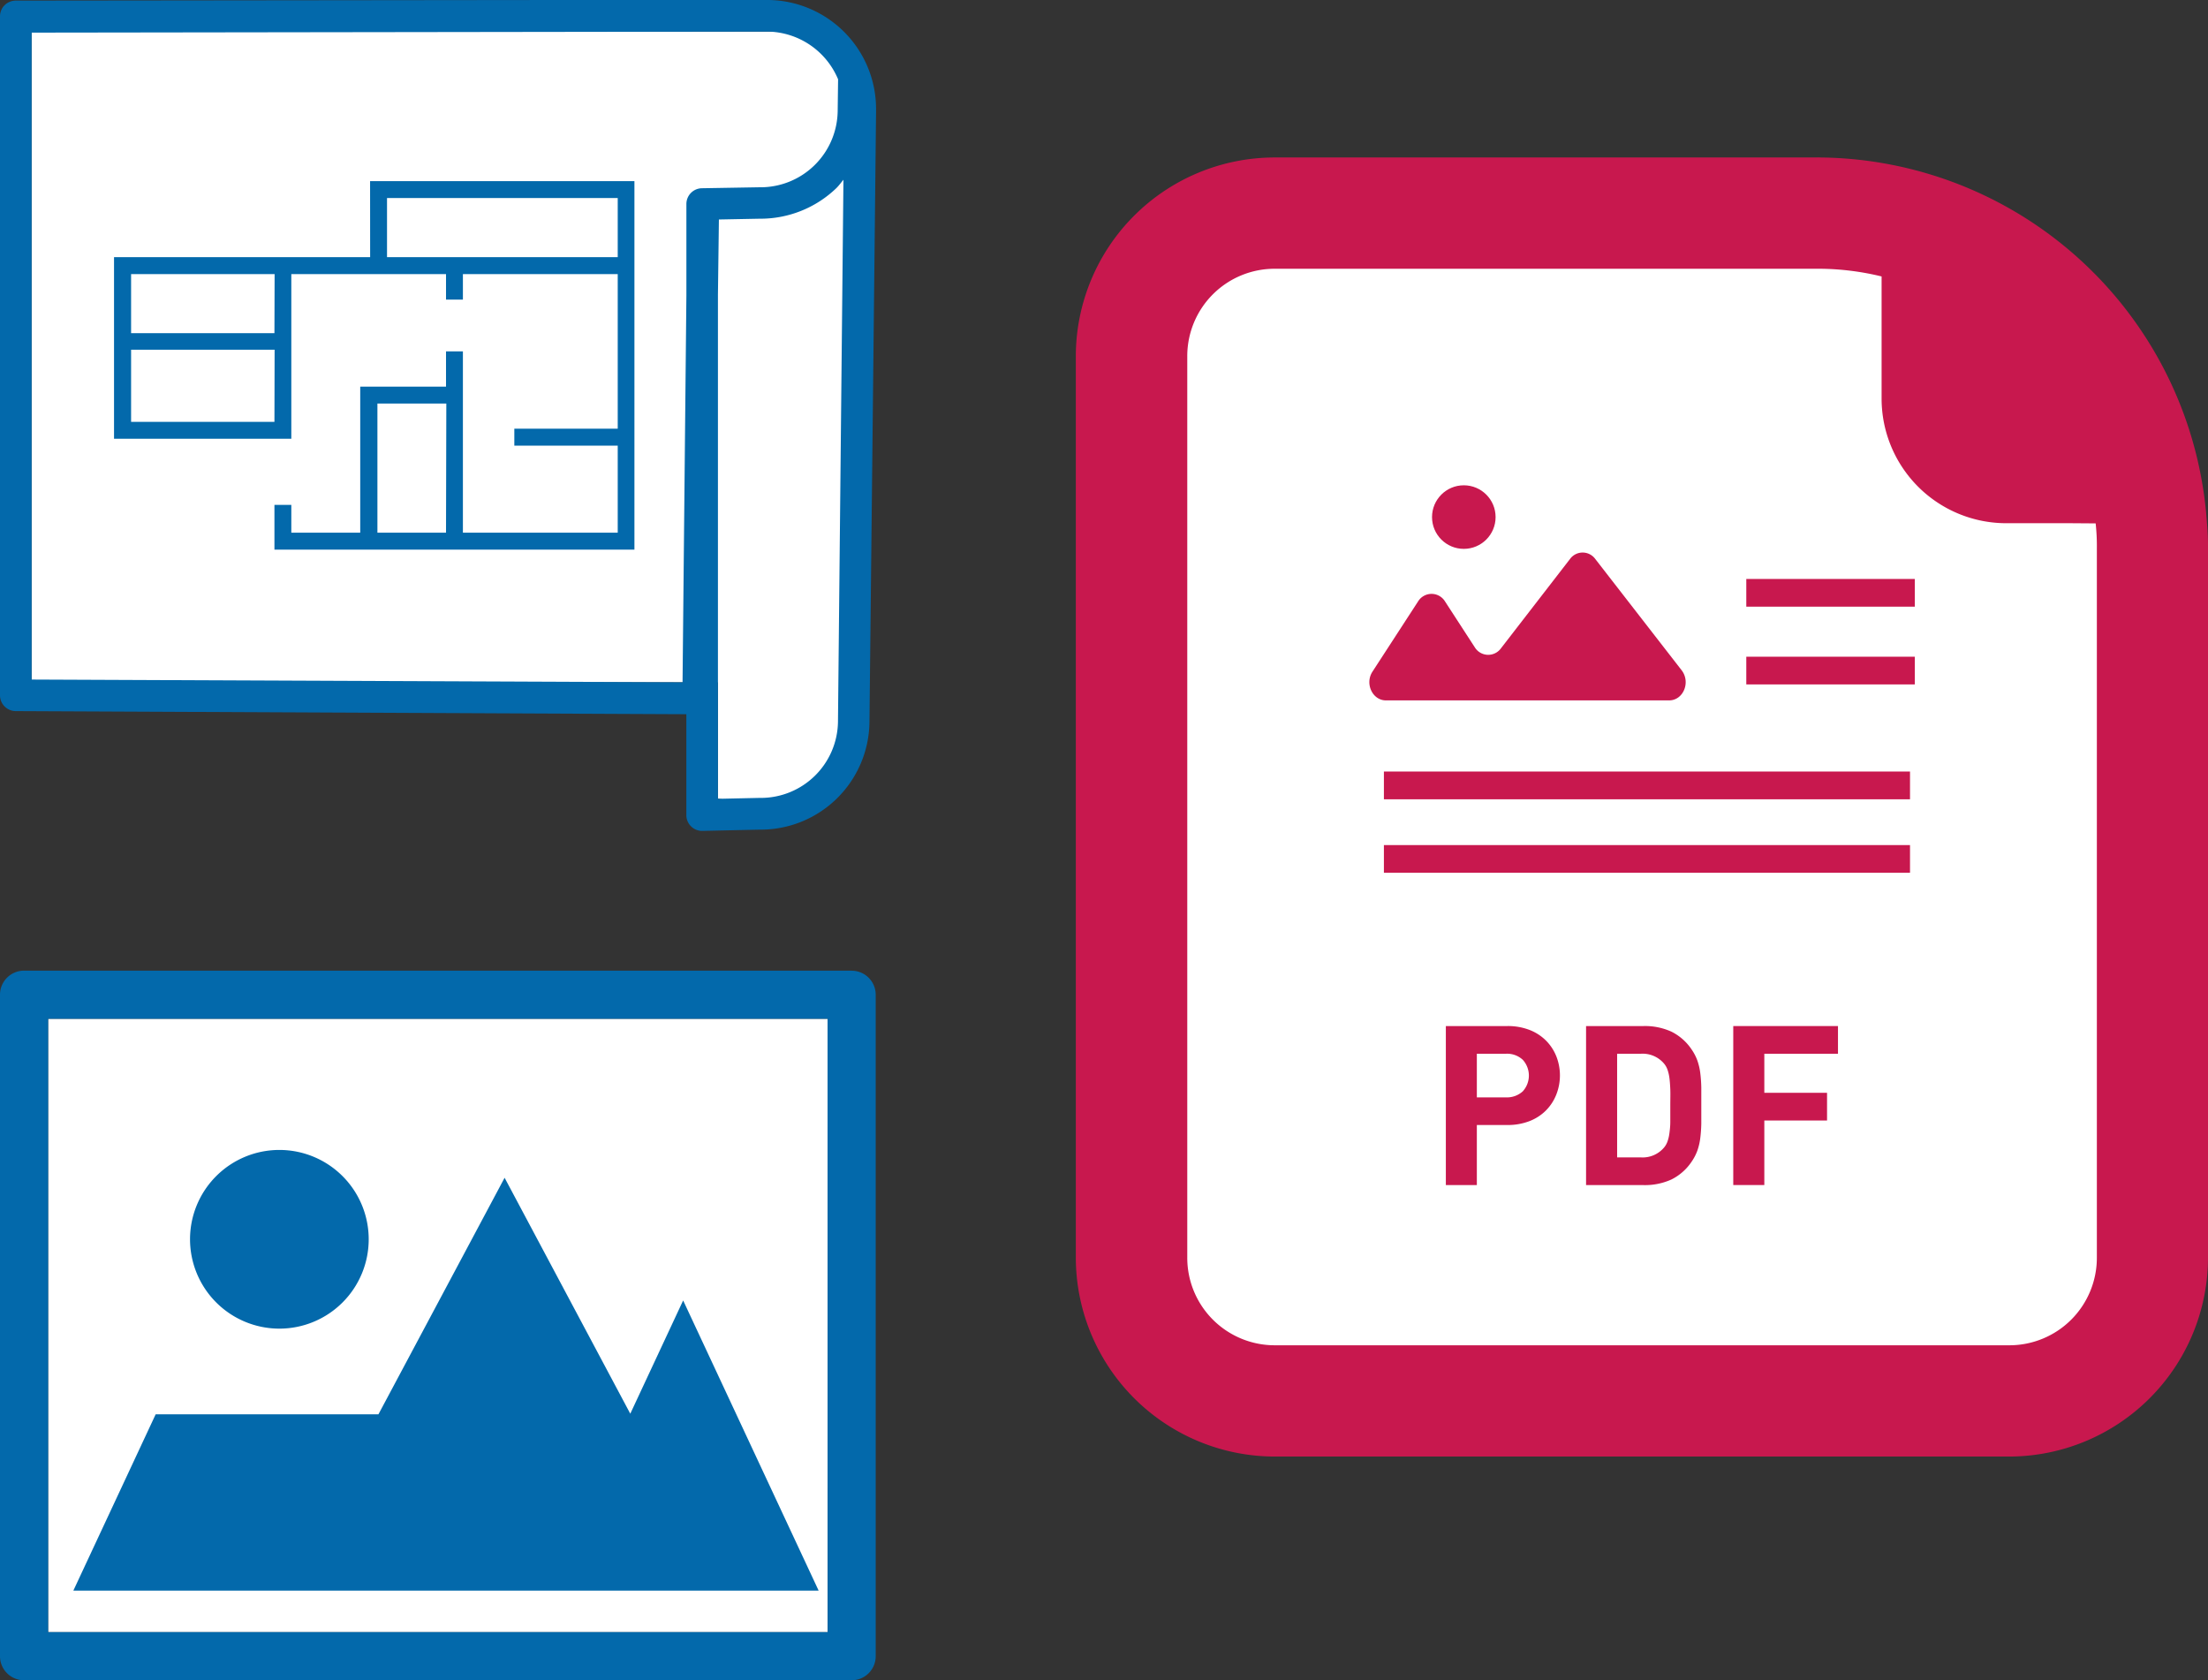
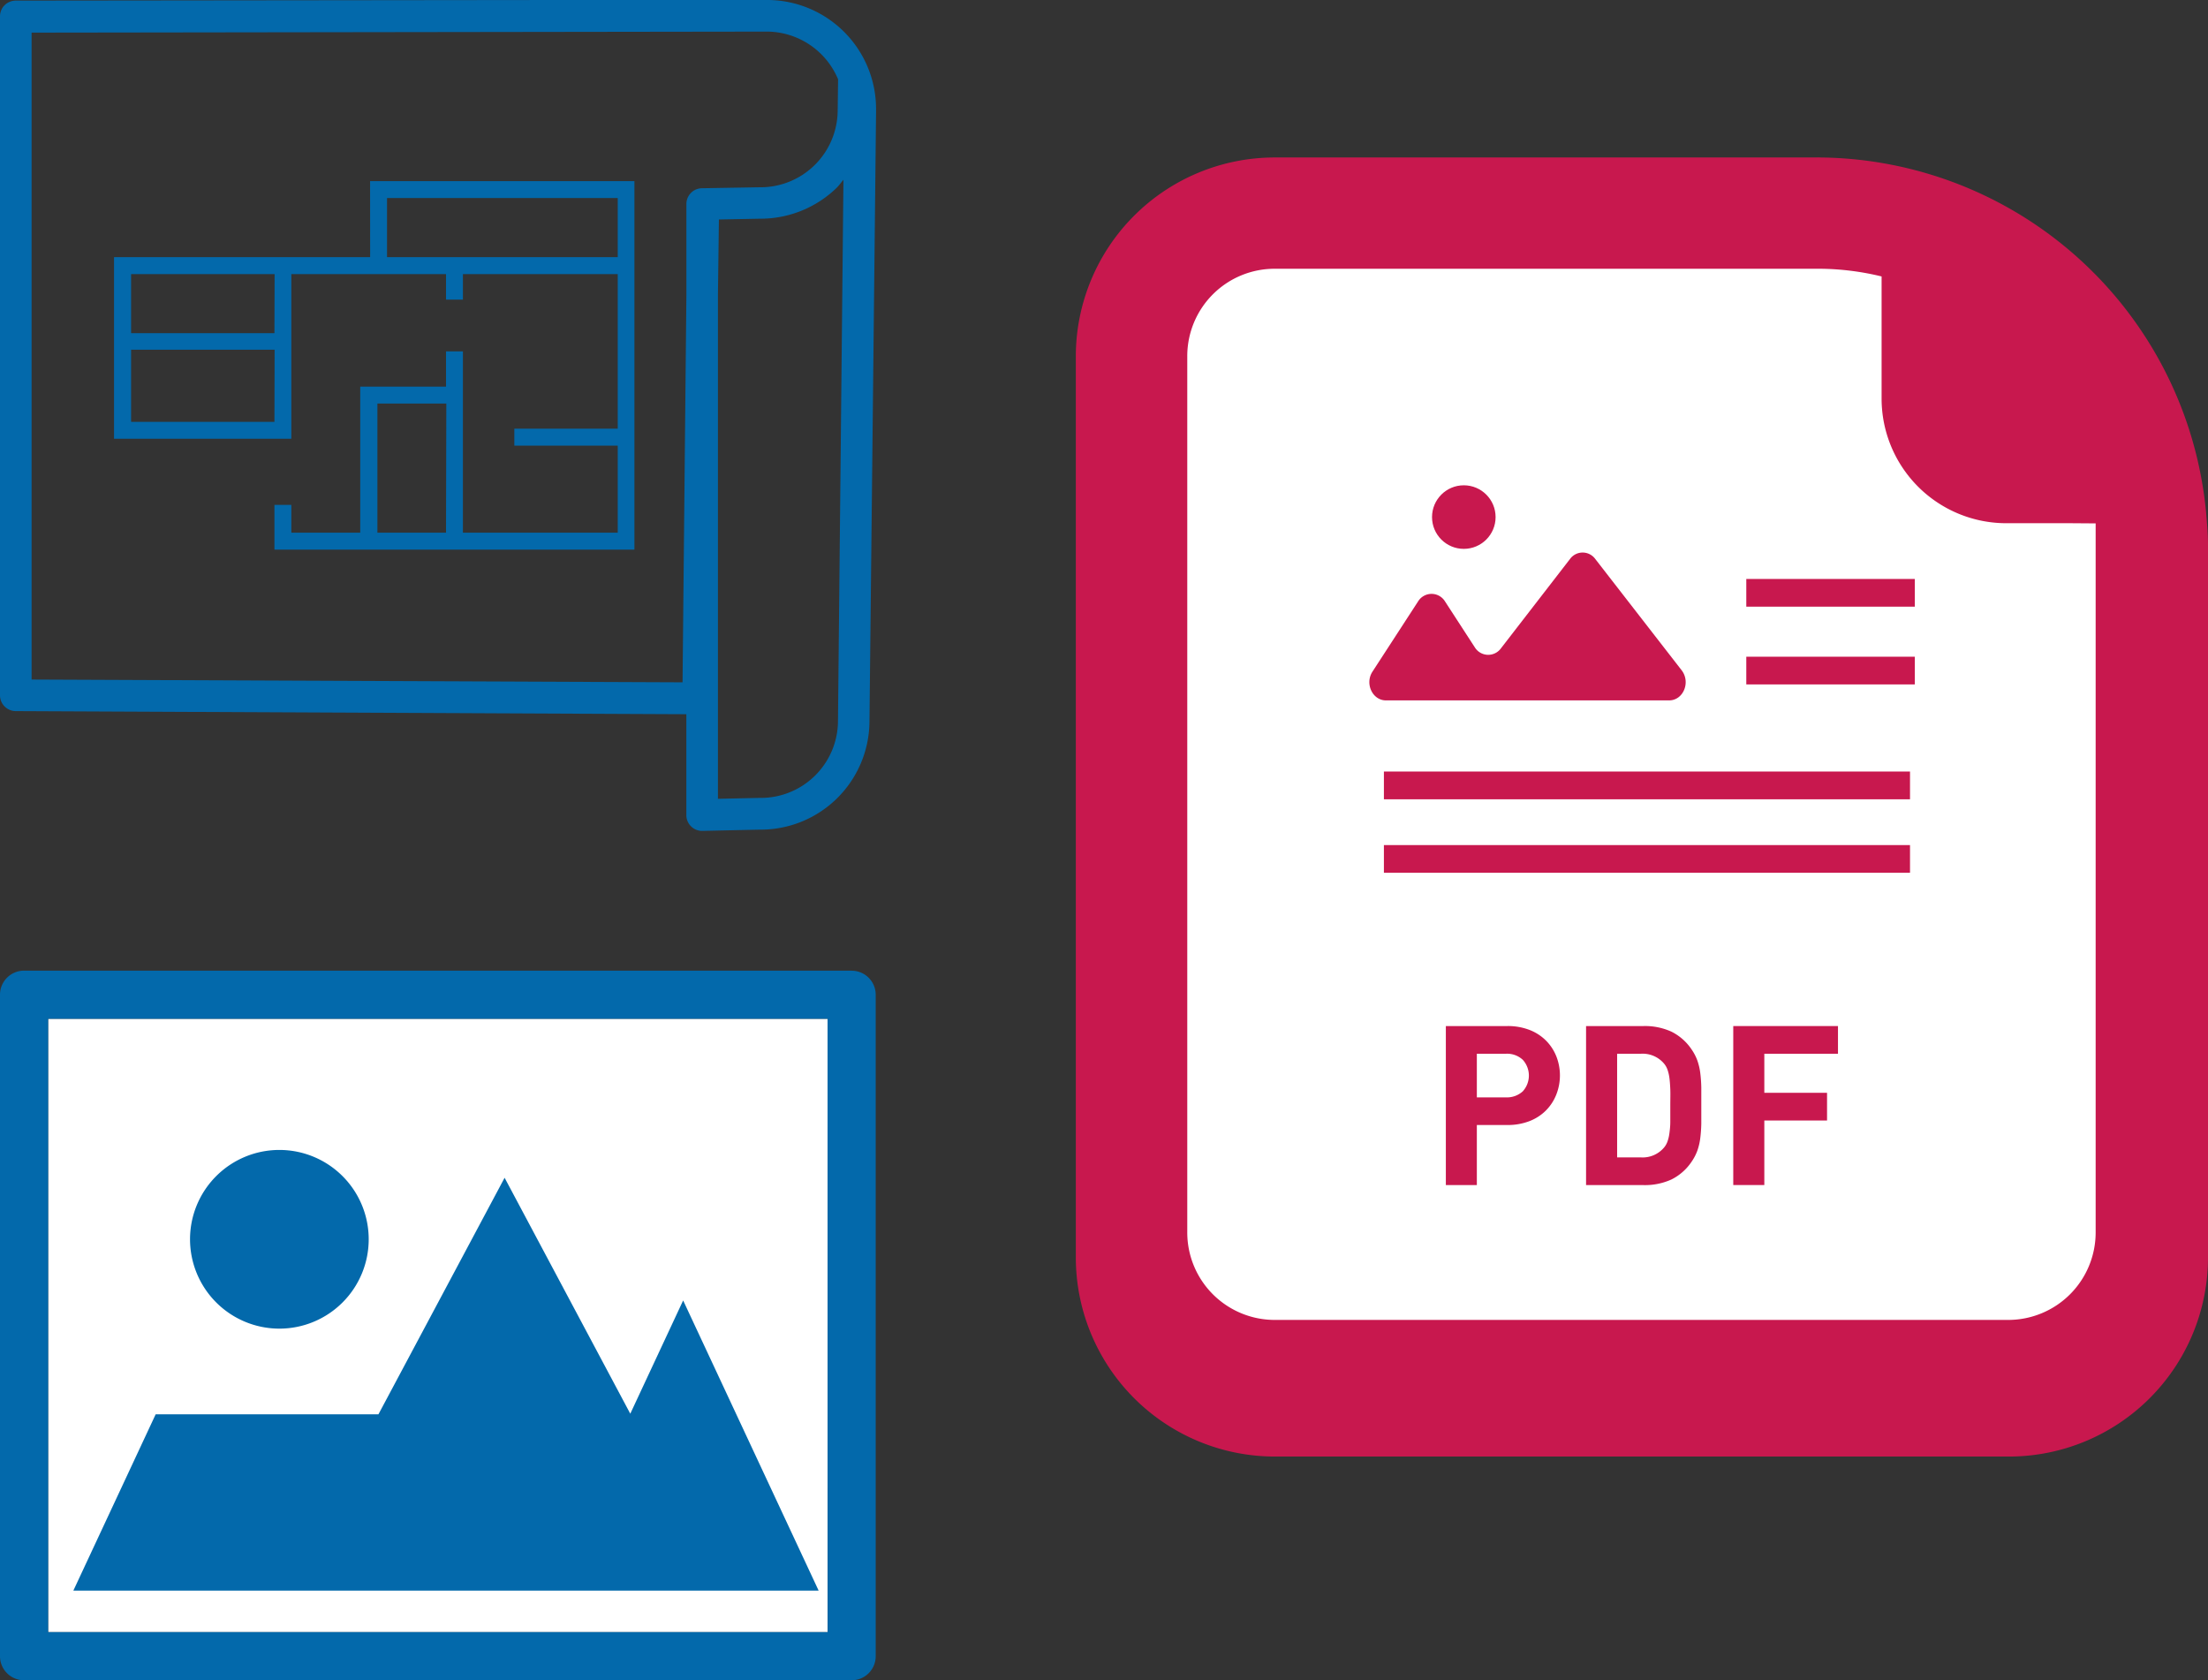
<svg xmlns="http://www.w3.org/2000/svg" id="レイヤー_1" data-name="レイヤー 1" viewBox="0 0 367.52 279.65">
  <rect x="0" y="0" width="367.52" height="279.65" fill="#333333" stroke="none" />
  <defs>
    <style>.cls-1{fill:#c8184e;}.cls-2{fill:#fff;}.cls-3{fill:#0369ab;}</style>
  </defs>
  <title>faq2_img3</title>
  <path class="cls-1" d="M481.53,368.39v0a65.19,65.19,0,0,0-54.16-60,64.29,64.29,0,0,0-10.27-.91,3.76,3.76,0,0,0-.58,0H326.33a33.11,33.11,0,0,0-33.08,33.08V490.57a33.15,33.15,0,0,0,33.08,33.12H448.62a33.14,33.14,0,0,0,33.08-33.12v-118A42,42,0,0,0,481.53,368.39Z" transform="translate(-114.18 -281.27)" />
-   <path class="cls-2" d="M463,368.38h0a34.68,34.68,0,0,1,.2,4.22v118a14.56,14.56,0,0,1-14.53,14.57H326.33a14.56,14.56,0,0,1-14.53-14.57V340.51A14.54,14.54,0,0,1,326.33,326H417.1a44.64,44.64,0,0,1,10.27,1.28V347.6a20.75,20.75,0,0,0,20.75,20.75H458.8Z" transform="translate(-114.18 -281.27)" />
+   <path class="cls-2" d="M463,368.38h0v118a14.56,14.56,0,0,1-14.53,14.57H326.33a14.56,14.56,0,0,1-14.53-14.57V340.51A14.54,14.54,0,0,1,326.33,326H417.1a44.64,44.64,0,0,1,10.27,1.28V347.6a20.75,20.75,0,0,0,20.75,20.75H458.8Z" transform="translate(-114.18 -281.27)" />
  <path class="cls-1" d="M371.53,454.48a7.9,7.9,0,0,0-2.75-1.79,10,10,0,0,0-3.68-.65H354.84v26.47H360v-10h5.09a10,10,0,0,0,3.68-.65,7.9,7.9,0,0,0,2.75-1.79,7.81,7.81,0,0,0,1.71-2.64,8.7,8.7,0,0,0,0-6.35A7.81,7.81,0,0,0,371.53,454.48ZM360,456.65h4.83a3.84,3.84,0,0,1,2.81,1,3.9,3.9,0,0,1,0,5.26,3.91,3.91,0,0,1-2.81,1H360Z" transform="translate(-114.18 -281.27)" />
  <path class="cls-1" d="M397.18,459.79a9.9,9.9,0,0,0-.5-2.08,8.18,8.18,0,0,0-.95-1.8,8.71,8.71,0,0,0-3.35-2.94,10.61,10.61,0,0,0-4.64-.93h-9.56v26.47h9.56a10.61,10.61,0,0,0,4.64-.93,8.71,8.71,0,0,0,3.35-2.94,8.18,8.18,0,0,0,.95-1.8,9.9,9.9,0,0,0,.5-2.08,23.09,23.09,0,0,0,.18-2.49c0-.91,0-1.9,0-3s0-2.09,0-3A23.09,23.09,0,0,0,397.18,459.79Zm-13.83-3.14h3.94a4.66,4.66,0,0,1,3.87,1.64,3.29,3.29,0,0,1,.57,1,6.82,6.82,0,0,1,.32,1.36c.07.53.12,1.18.15,1.93s0,1.65,0,2.7,0,1.93,0,2.69-.08,1.4-.15,1.93a6.66,6.66,0,0,1-.32,1.36,3.29,3.29,0,0,1-.57,1,4.66,4.66,0,0,1-3.87,1.64h-3.94V456.65Z" transform="translate(-114.18 -281.27)" />
  <polygon class="cls-1" points="288.5 197.23 293.67 197.23 293.67 186.49 304.01 186.49 304.04 186.49 304.04 186.49 304.11 186.49 304.11 181.88 293.67 181.88 293.67 175.38 305.83 175.38 305.87 175.38 305.87 175.38 305.93 175.38 305.93 170.77 288.5 170.77 288.5 197.23" />
  <rect class="cls-1" x="230.35" y="128.41" width="87.57" height="4.62" />
  <rect class="cls-1" x="230.35" y="140.65" width="87.57" height="4.61" />
  <path class="cls-1" d="M357.24,397.84H392c2.35,0,3.62-3,2.1-5L379.71,374.3a2.6,2.6,0,0,0-4.2,0L364,389.19a2.62,2.62,0,0,1-4.35-.2l-4.94-7.61a2.63,2.63,0,0,0-4.5,0l-7.58,11.67c-1.31,2,0,4.79,2.24,4.79Z" transform="translate(-114.18 -281.27)" />
  <circle class="cls-1" cx="243.65" cy="86.06" r="5.29" />
  <rect class="cls-1" x="290.67" y="96.36" width="28.05" height="4.61" />
  <rect class="cls-1" x="290.67" y="109.3" width="28.05" height="4.61" />
-   <polygon class="cls-2" points="140.38 123.57 133.17 135.07 119.49 132.92 119.49 113.56 5.25 113.56 5.25 5.25 137.31 5.25 142.02 13.96 140.38 123.57" />
  <path class="cls-3" d="M175.79,324.07H133.16v30.22h29.51v-27.4h25.75v4.24h2.81v-4.24H217v25.73H199.79v2.82H217v14.49H191.23V339.75h-2.81v5.87H174.14v24.31H162.67V365.3h-2.81v7.45h59.92V311.42h-44Zm-15.93,27.41H136v-12h23.89Zm0-14.76H136v-9.83h23.89Zm28.56,33.21H177v-21.5h11.47Zm-9.82-55.7H217v9.84H178.6Zm63.54-33-125.29.14a2.68,2.68,0,0,0-1.89.75,2.64,2.64,0,0,0-.78,1.87V397a2.63,2.63,0,0,0,2.58,2.62l111.66.52v16.79a2.63,2.63,0,0,0,2.68,2.63l9.47-.21h.21a18.11,18.11,0,0,0,18.12-17.81h0L260,299.85v-.46A18.14,18.14,0,0,0,242.14,281.27ZM231,312.6a2.62,2.62,0,0,0-2.57,2.62v15.16l-.64,64.45-108.35-.46V286.7L242,286.53a12.91,12.91,0,0,1,11.68,7.94l-.07,5.31v0a12.85,12.85,0,0,1-12.88,12.66h-.28Zm22.66,88.82v0a12.85,12.85,0,0,1-12.87,12.65h-.3l-6.81.15V330.29l.16-12.49,6.72-.13h.22a18.22,18.22,0,0,0,12.61-5.09c.44-.43.78-.92,1.18-1.39Z" transform="translate(-114.18 -281.27)" />
  <rect class="cls-2" x="8.01" y="169.56" width="129.74" height="102.08" />
  <path class="cls-3" d="M227.89,497.71l-8.8,18.85-20.92-39.27-21,39.37H140.09L126.39,546H250.44Zm28.05-54.89H118.18a4,4,0,0,0-4,4V556.92a4,4,0,0,0,4,4H255.94a4,4,0,0,0,4-4V446.83a4,4,0,0,0-4-4Zm-4,110.09H122.19V450.83H251.93ZM160.68,502.4a14.87,14.87,0,1,0-14.87-14.87A14.88,14.88,0,0,0,160.68,502.4Z" transform="translate(-114.18 -281.27)" />
</svg>